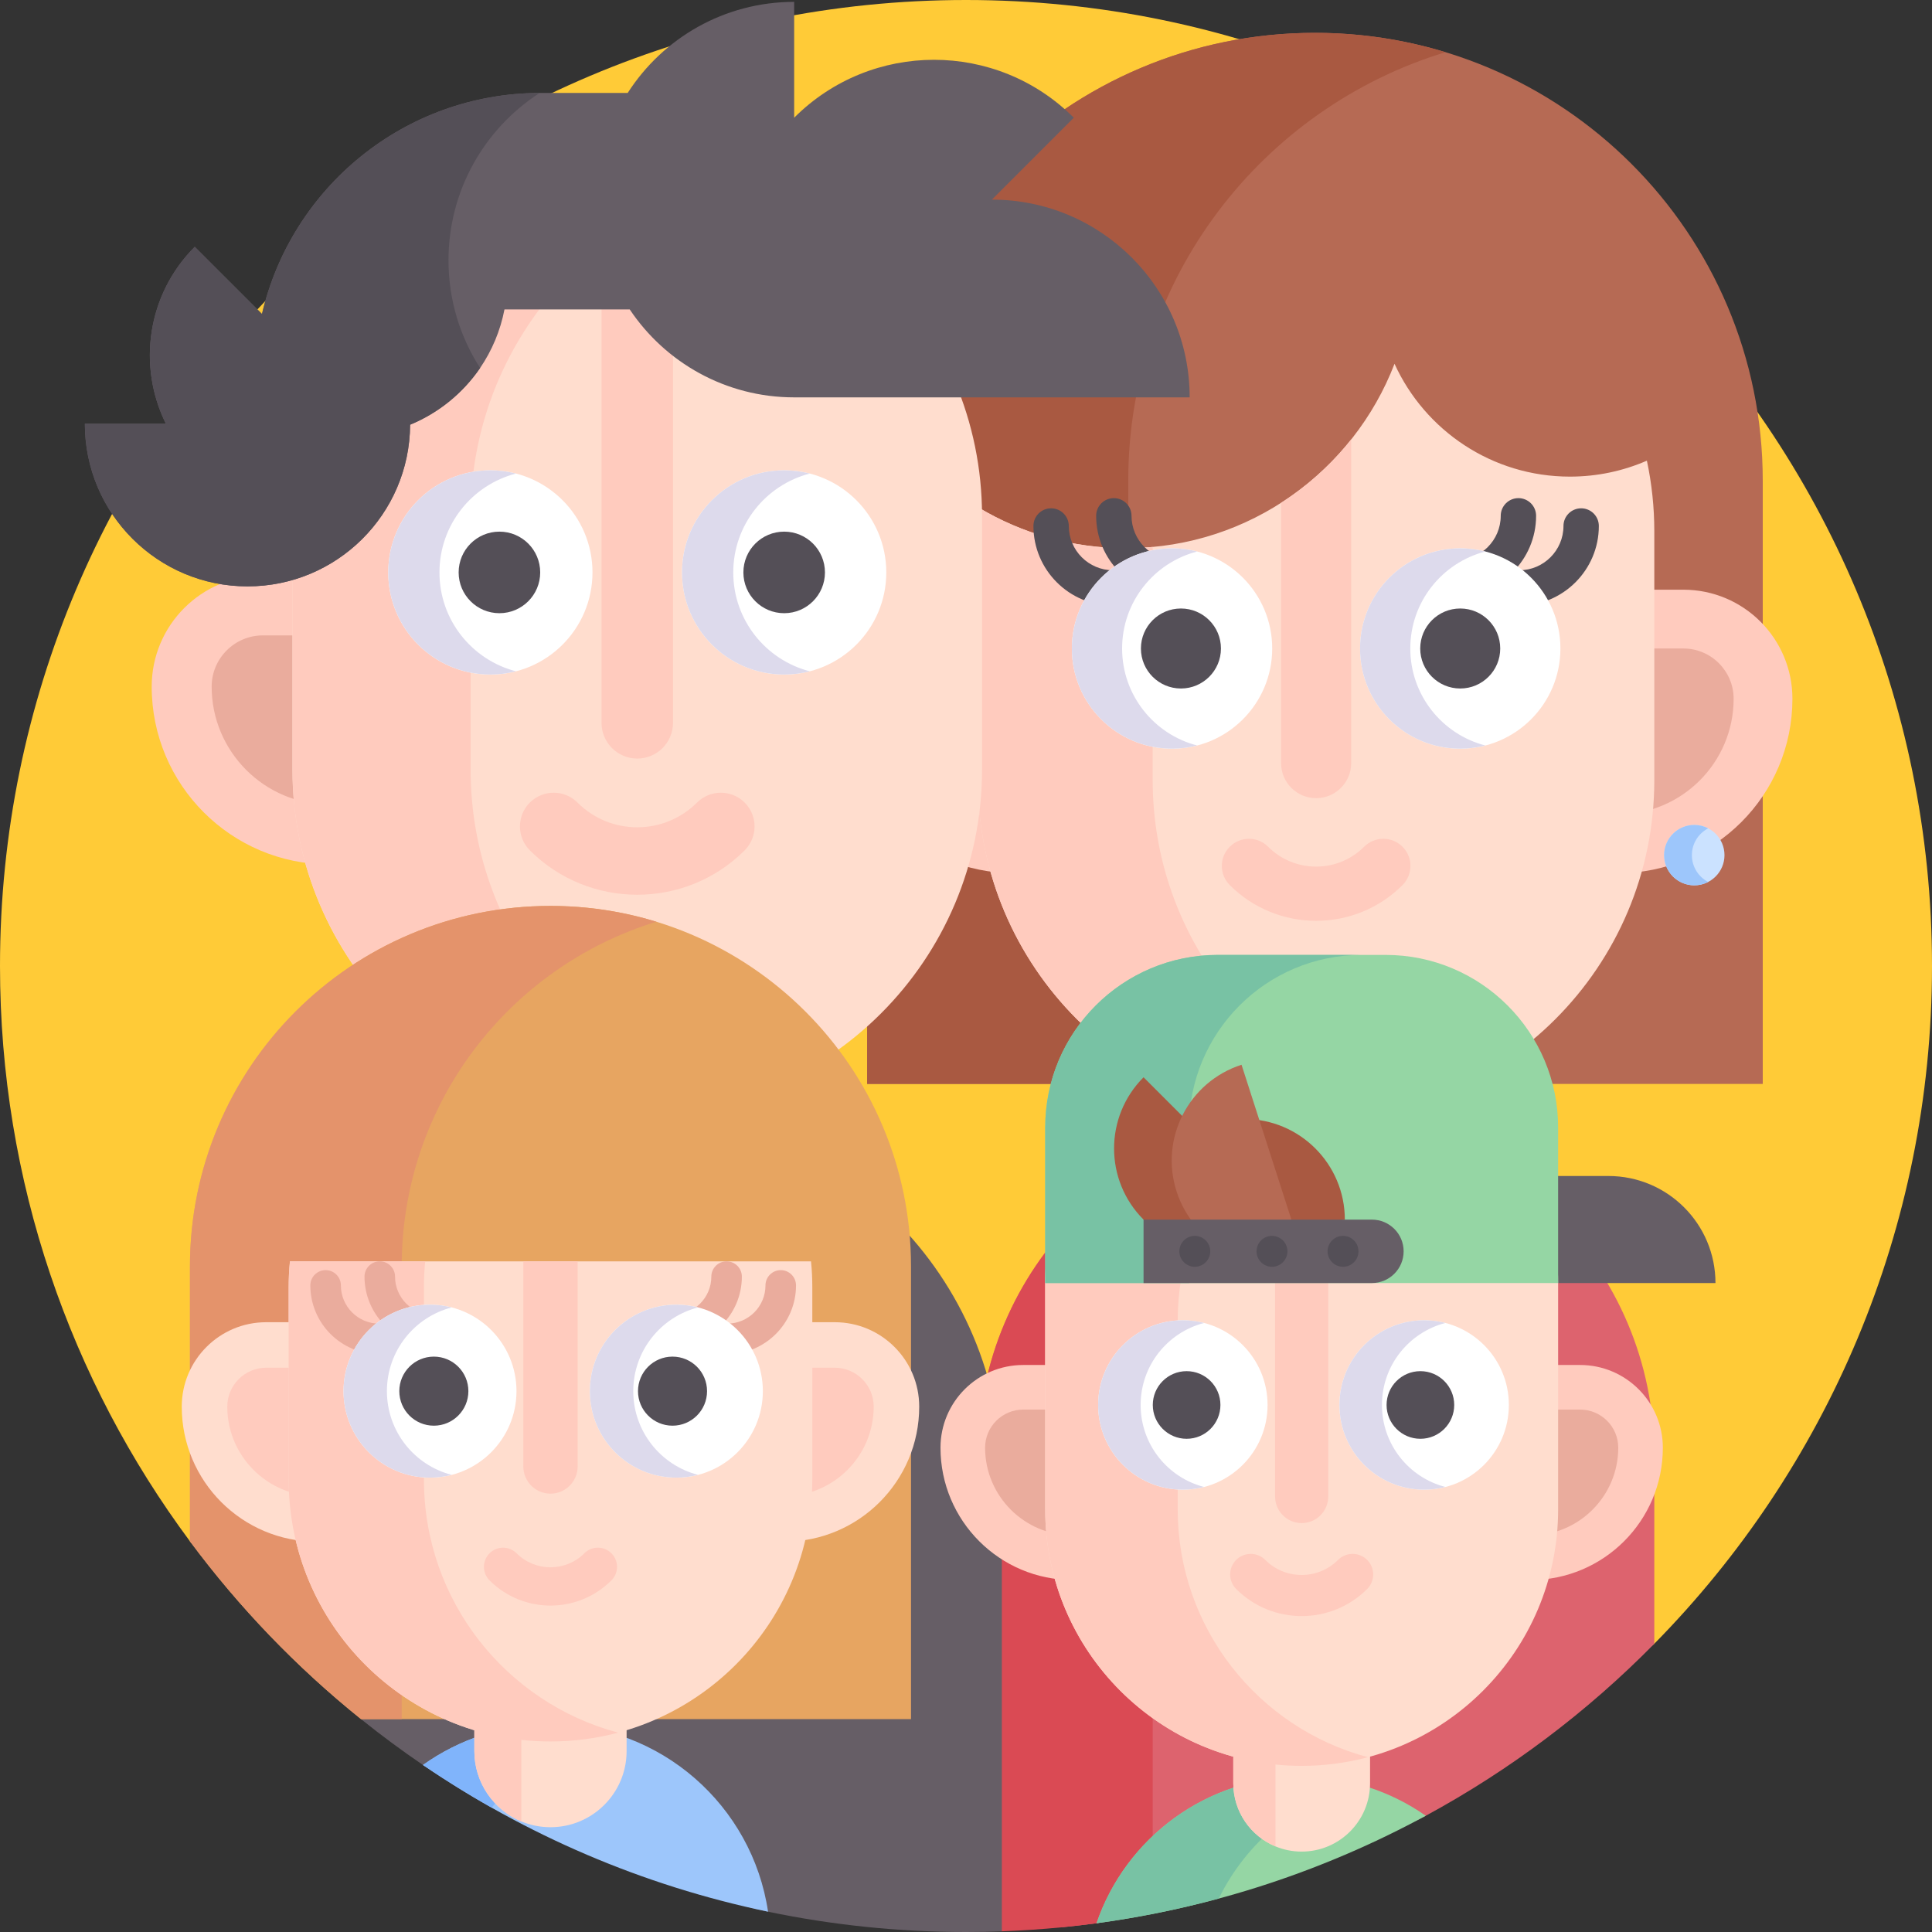
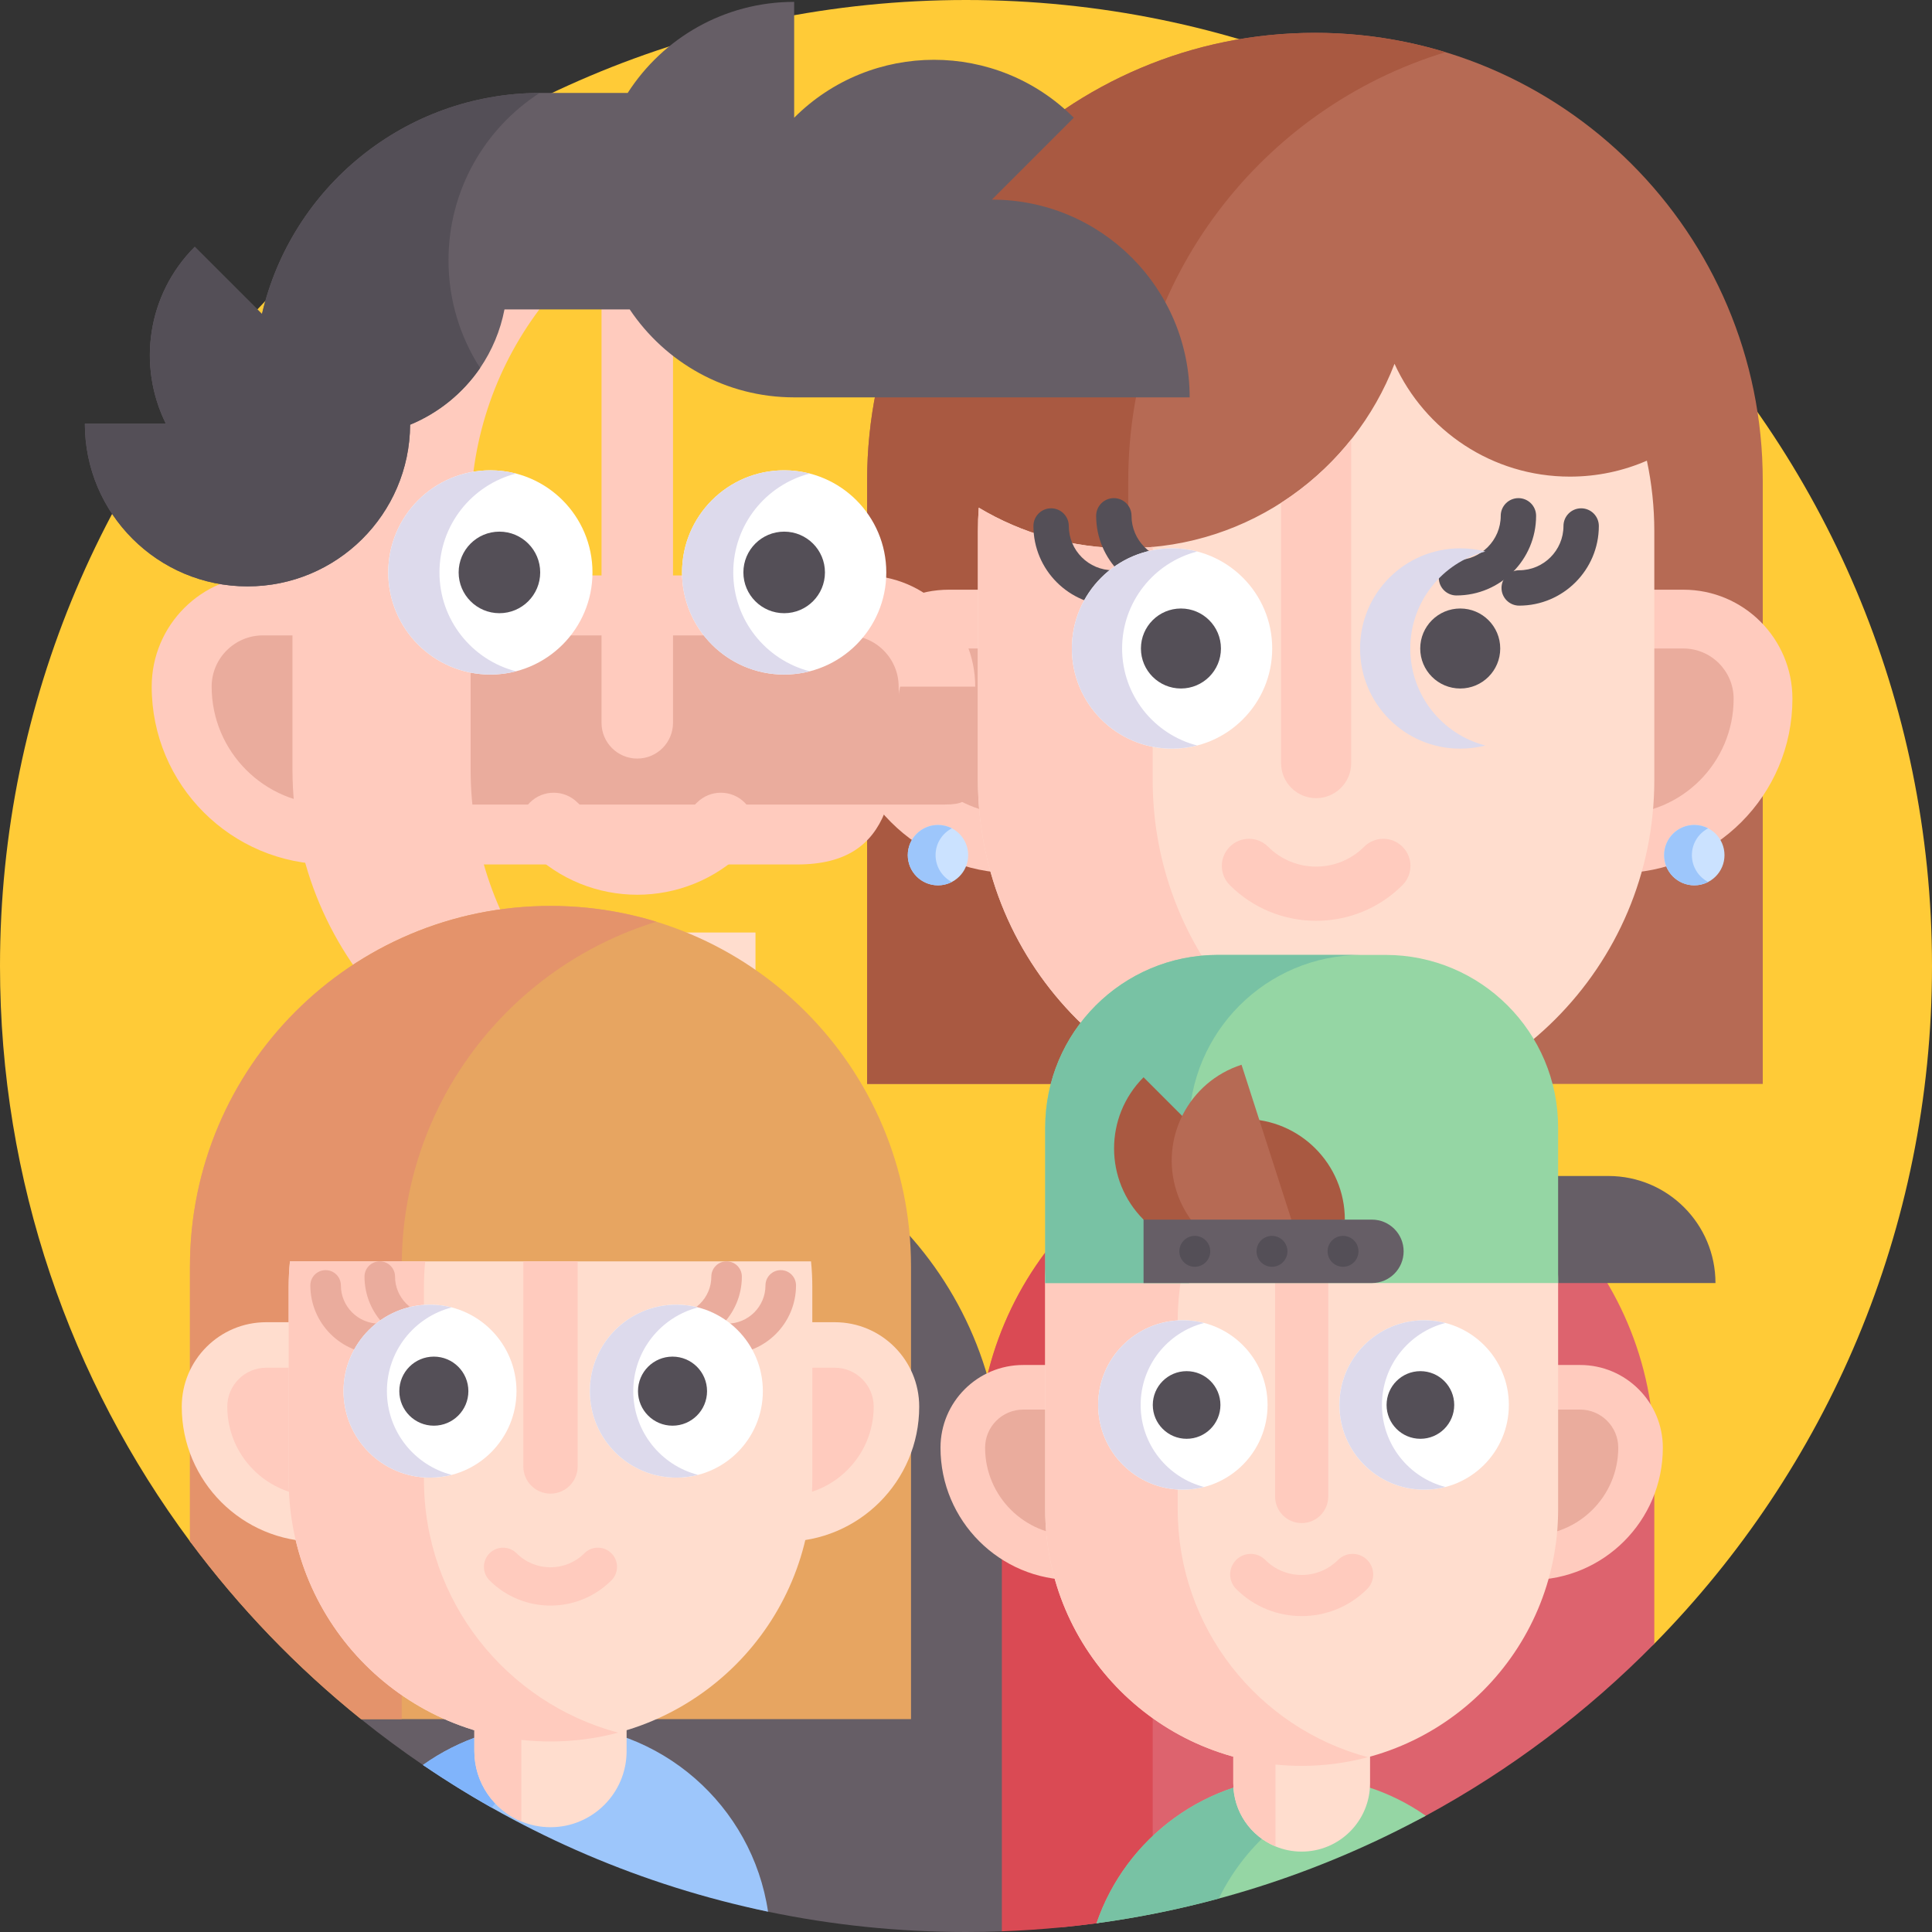
<svg xmlns="http://www.w3.org/2000/svg" width="120" height="120" viewBox="0 0 120 120" fill="none">
  <rect x="0" y="0" width="120" height="120" fill="#333333" stroke="none" />
  <g clip-path="url(#clip0_2601_199)">
    <path d="M120 60C120 76.402 113.419 91.266 102.752 102.096C98.594 106.32 14.857 99.851 11.798 95.733C4.385 85.751 0 73.388 0 60C0 26.864 26.864 0 60 0C93.136 0 120 26.864 120 60Z" fill="#FFCB37" />
    <path d="M102.752 90.375V102.096C98.594 106.321 93.813 109.931 88.559 112.779C84.529 114.964 80.739 113.461 76.219 114.683C73.747 115.352 70.694 119.106 68.107 119.456C67.402 119.551 66.692 119.634 65.979 119.705C62.719 116.004 60.741 111.148 60.741 105.827V90.375C60.741 78.776 70.146 69.37 81.748 69.37C93.349 69.37 102.752 78.776 102.752 90.375Z" fill="#DD636E" />
    <path d="M71.595 116.609C70.444 116.836 69.281 119.297 68.107 119.456H68.105C67.399 119.55 66.692 119.634 65.979 119.705C64.739 119.827 63.488 119.911 62.227 119.958C61.734 119.977 61.238 118.83 60.741 118.837V90.375C60.741 78.776 70.146 69.37 81.748 69.37C83.625 69.37 85.444 69.617 87.176 70.078C78.204 72.471 71.595 80.653 71.595 90.375V116.609Z" fill="#DA4A54" />
    <path d="M81.673 2.04C66.311 2.04 53.858 14.493 53.858 29.854V67.324H109.488V29.854C109.487 14.493 97.034 2.04 81.673 2.04Z" fill="#B66A54" />
    <path d="M89.784 3.241C78.379 6.711 70.078 17.312 70.078 29.854V55.574L81.747 67.323H53.859V29.854C53.859 14.492 66.311 2.039 81.673 2.039C84.495 2.04 87.218 2.46 89.784 3.241Z" fill="#A95941" />
    <path d="M88.951 58.381V71.292C88.951 75.27 85.723 78.497 81.748 78.497C80.771 78.497 79.84 78.303 78.991 77.951C76.381 76.867 74.543 74.295 74.543 71.292V58.381H88.951Z" fill="#FFDDCE" />
    <path d="M100.497 54.236H62.998C57.015 54.236 52.164 49.386 52.164 43.402C52.164 39.66 55.197 36.627 58.939 36.627H104.556C108.298 36.627 111.331 39.66 111.331 43.402C111.331 49.386 106.48 54.236 100.497 54.236Z" fill="#FFCBBE" />
    <path d="M62.999 50.584C59.039 50.584 55.817 47.362 55.817 43.402C55.817 41.68 57.218 40.279 58.94 40.279H104.556C106.278 40.279 107.679 41.68 107.679 43.402C107.679 47.362 104.457 50.584 100.497 50.584H62.999Z" fill="#EAAC9D" />
    <path d="M102.752 33.005V48.455C102.752 54.255 100.402 59.508 96.6 63.309C92.799 67.111 87.549 69.462 81.748 69.462C70.146 69.462 60.741 60.056 60.741 48.455V33.005C60.741 32.51 60.757 32.02 60.792 31.533C63.467 33.131 66.595 34.05 69.94 34.05C69.987 34.05 70.031 34.05 70.078 34.048C77.625 33.991 84.054 29.252 86.616 22.596C88.502 26.73 92.67 29.604 97.512 29.604C99.211 29.604 100.826 29.25 102.291 28.613C102.593 30.028 102.752 31.498 102.752 33.005Z" fill="#FFDDCE" />
    <path d="M87.176 68.752C85.444 69.216 83.625 69.462 81.748 69.462C70.146 69.462 60.741 60.059 60.741 48.455V33.005C60.741 32.51 60.757 32.018 60.792 31.533C63.467 33.131 66.595 34.05 69.94 34.05C69.987 34.05 70.031 34.05 70.078 34.048C70.589 34.043 71.095 34.02 71.595 33.97V48.455C71.595 58.181 78.204 66.363 87.176 68.752Z" fill="#FFCBBE" />
    <path d="M83.925 27.295V47.398C83.925 48.6 82.95 49.575 81.748 49.575C80.545 49.575 79.57 48.6 79.57 47.398V31.233C81.23 30.166 82.702 28.835 83.925 27.295Z" fill="#FFCBBE" />
    <path d="M78.991 65.17V77.95C76.382 76.867 74.545 74.294 74.545 71.293V65.17H78.991Z" fill="#FFCBBE" />
    <path d="M105.235 54.989C106.271 54.989 107.111 54.149 107.111 53.114C107.111 52.078 106.271 51.238 105.235 51.238C104.2 51.238 103.36 52.078 103.36 53.114C103.36 54.149 104.2 54.989 105.235 54.989Z" fill="#CBE2FF" />
    <path d="M106.099 54.781C105.841 54.915 105.546 54.99 105.234 54.99C104.2 54.99 103.36 54.15 103.36 53.114C103.36 52.079 104.2 51.239 105.234 51.239C105.546 51.239 105.841 51.314 106.099 51.449C105.496 51.762 105.086 52.39 105.086 53.114C105.086 53.839 105.496 54.467 106.099 54.781Z" fill="#9DC6FB" />
    <path d="M58.259 54.989C59.295 54.989 60.135 54.149 60.135 53.114C60.135 52.078 59.295 51.238 58.259 51.238C57.224 51.238 56.384 52.078 56.384 53.114C56.384 54.149 57.224 54.989 58.259 54.989Z" fill="#CBE2FF" />
    <path d="M59.123 54.781C58.865 54.915 58.57 54.99 58.258 54.99C57.224 54.99 56.384 54.15 56.384 53.114C56.384 52.079 57.224 51.239 58.258 51.239C58.57 51.239 58.865 51.314 59.123 51.449C58.52 51.762 58.11 52.39 58.11 53.114C58.11 53.839 58.52 54.467 59.123 54.781Z" fill="#9DC6FB" />
    <path d="M87.112 54.975C84.154 57.933 79.341 57.933 76.383 54.975C75.725 54.317 75.725 53.25 76.383 52.593C77.041 51.935 78.108 51.935 78.766 52.593C80.41 54.237 83.085 54.237 84.729 52.593C85.387 51.935 86.454 51.935 87.112 52.593C87.77 53.25 87.77 54.317 87.112 54.975Z" fill="#FFCBBE" />
    <path d="M69.134 37.617C66.407 37.617 64.188 35.398 64.188 32.67C64.188 32.063 64.679 31.572 65.286 31.572C65.893 31.572 66.385 32.064 66.385 32.67C66.385 34.186 67.618 35.42 69.134 35.42C69.741 35.42 70.233 35.912 70.233 36.518C70.233 37.125 69.741 37.617 69.134 37.617Z" fill="#544F57" />
    <path d="M73.031 36.985C70.303 36.985 68.084 34.766 68.084 32.038C68.084 31.431 68.576 30.94 69.183 30.94C69.789 30.94 70.281 31.432 70.281 32.038C70.281 33.554 71.514 34.788 73.031 34.788C73.637 34.788 74.129 35.28 74.129 35.886C74.129 36.493 73.637 36.985 73.031 36.985Z" fill="#544F57" />
    <path d="M94.36 37.617C97.088 37.617 99.307 35.398 99.307 32.67C99.307 32.063 98.815 31.572 98.208 31.572C97.601 31.572 97.11 32.064 97.11 32.67C97.11 34.186 95.876 35.42 94.36 35.42C93.753 35.42 93.262 35.912 93.262 36.518C93.261 37.125 93.753 37.617 94.36 37.617Z" fill="#544F57" />
    <path d="M90.463 36.985C93.191 36.985 95.41 34.766 95.41 32.038C95.41 31.431 94.918 30.94 94.312 30.94C93.705 30.94 93.213 31.432 93.213 32.038C93.213 33.554 91.98 34.788 90.464 34.788C89.857 34.788 89.365 35.28 89.365 35.886C89.365 36.493 89.857 36.985 90.463 36.985Z" fill="#544F57" />
    <path d="M72.797 46.502C76.234 46.502 79.019 43.716 79.019 40.279C79.019 36.843 76.234 34.057 72.797 34.057C69.361 34.057 66.575 36.843 66.575 40.279C66.575 43.716 69.361 46.502 72.797 46.502Z" fill="white" />
    <path d="M74.359 46.304C73.858 46.433 73.337 46.501 72.796 46.501C69.359 46.501 66.575 43.717 66.575 40.279C66.575 36.842 69.359 34.058 72.796 34.058C73.337 34.058 73.858 34.126 74.359 34.255C71.676 34.947 69.696 37.38 69.696 40.279C69.696 43.178 71.676 45.612 74.359 46.304Z" fill="#DDDAEC" />
-     <path d="M90.698 46.502C94.134 46.502 96.92 43.716 96.92 40.279C96.92 36.843 94.134 34.057 90.698 34.057C87.261 34.057 84.475 36.843 84.475 40.279C84.475 43.716 87.261 46.502 90.698 46.502Z" fill="white" />
    <path d="M92.259 46.304C91.758 46.433 91.237 46.501 90.697 46.501C87.26 46.501 84.475 43.717 84.475 40.279C84.475 36.842 87.26 34.058 90.697 34.058C91.237 34.058 91.759 34.126 92.259 34.255C89.577 34.947 87.596 37.38 87.596 40.279C87.596 43.178 89.576 45.612 92.259 46.304Z" fill="#DDDAEC" />
    <path d="M73.35 42.764C74.722 42.764 75.835 41.652 75.835 40.279C75.835 38.907 74.722 37.795 73.35 37.795C71.978 37.795 70.865 38.907 70.865 40.279C70.865 41.652 71.978 42.764 73.35 42.764Z" fill="#544F57" />
    <path d="M90.698 42.764C92.07 42.764 93.182 41.652 93.182 40.279C93.182 38.907 92.07 37.795 90.698 37.795C89.325 37.795 88.213 38.907 88.213 40.279C88.213 41.652 89.325 42.764 90.698 42.764Z" fill="#544F57" />
    <path d="M62.227 91.802V119.958C61.488 119.986 60.745 120 60 120C55.786 120 51.673 119.566 47.705 118.739C41.59 117.466 39.467 114.609 34.192 111.628C32.729 110.8 27.654 110.569 26.271 109.627C24.964 108.736 23.691 107.796 22.46 106.807C20.569 98.843 18.795 90.539 17.152 88.638C18.689 77.627 28.146 69.155 39.581 69.155C52.088 69.155 62.227 79.294 62.227 91.802Z" fill="#665E66" />
    <path d="M46.925 57.919V71.081C46.925 75.136 43.635 78.426 39.582 78.426C38.586 78.426 37.637 78.228 36.771 77.869C34.11 76.764 32.237 74.143 32.237 71.081V57.919H46.925Z" fill="#FFDDCE" />
    <path d="M49.527 53.693H20.467C14.367 53.693 9.422 48.748 9.422 42.648C9.422 38.833 12.514 35.741 16.329 35.741H53.665C57.48 35.741 60.572 38.833 60.572 42.648H55.817C55.817 48.748 55.627 53.693 49.527 53.693Z" fill="#FFCBBE" />
    <path d="M20.467 49.97C16.43 49.97 13.146 46.685 13.146 42.648C13.146 40.893 14.574 39.465 16.329 39.465H52.633C54.389 39.465 55.817 40.893 55.817 42.648C55.817 46.685 62.733 49.97 58.695 49.97H20.467Z" fill="#EAAC9D" />
-     <path d="M39.581 10.634C27.754 10.634 18.166 20.222 18.166 32.049V47.8C18.166 59.627 27.754 69.215 39.581 69.215C51.408 69.215 60.996 59.627 60.996 47.8V32.049C60.996 20.222 51.408 10.634 39.581 10.634Z" fill="#FFDDCE" />
    <path d="M45.115 68.492C43.35 68.963 41.495 69.215 39.581 69.215C27.753 69.215 18.166 59.628 18.166 47.8V32.049C18.166 20.222 27.753 10.634 39.581 10.634C41.495 10.634 43.35 10.885 45.115 11.356C35.969 13.795 29.231 22.136 29.231 32.049V47.8C29.231 57.714 35.969 66.055 45.115 68.492Z" fill="#FFCBBE" />
    <path d="M30.457 41.898C33.96 41.898 36.8 39.058 36.8 35.554C36.8 32.051 33.96 29.211 30.457 29.211C26.953 29.211 24.113 32.051 24.113 35.554C24.113 39.058 26.953 41.898 30.457 41.898Z" fill="white" />
    <path d="M32.05 41.696C31.539 41.827 31.007 41.897 30.456 41.897C26.953 41.897 24.114 39.058 24.114 35.554C24.114 32.05 26.953 29.212 30.456 29.212C31.007 29.212 31.539 29.282 32.05 29.413C29.314 30.119 27.296 32.599 27.296 35.555C27.295 38.509 29.314 40.99 32.05 41.696Z" fill="#DDDAEC" />
    <path d="M48.705 41.898C52.209 41.898 55.049 39.058 55.049 35.554C55.049 32.051 52.209 29.211 48.705 29.211C45.202 29.211 42.362 32.051 42.362 35.554C42.362 39.058 45.202 41.898 48.705 41.898Z" fill="white" />
    <path d="M50.298 41.696C49.788 41.827 49.256 41.897 48.705 41.897C45.201 41.897 42.362 39.058 42.362 35.554C42.362 32.05 45.201 29.212 48.705 29.212C49.256 29.212 49.788 29.282 50.298 29.413C47.563 30.119 45.544 32.599 45.544 35.555C45.544 38.509 47.563 40.99 50.298 41.696Z" fill="#DDDAEC" />
    <path d="M39.582 47.116C38.356 47.116 37.362 46.122 37.362 44.897V13.635H41.802V44.896C41.801 46.122 40.808 47.116 39.582 47.116Z" fill="#FFCBBE" />
    <path d="M31.02 38.087C32.419 38.087 33.553 36.953 33.553 35.554C33.553 34.155 32.419 33.021 31.02 33.021C29.621 33.021 28.487 34.155 28.487 35.554C28.487 36.953 29.621 38.087 31.02 38.087Z" fill="#544F57" />
    <path d="M48.706 38.087C50.105 38.087 51.239 36.953 51.239 35.554C51.239 34.155 50.105 33.021 48.706 33.021C47.307 33.021 46.173 34.155 46.173 35.554C46.173 36.953 47.307 38.087 48.706 38.087Z" fill="#544F57" />
    <path d="M46.254 52.815C42.575 56.494 36.588 56.494 32.908 52.815C32.09 51.996 32.09 50.669 32.908 49.851C33.727 49.032 35.054 49.032 35.872 49.851C37.917 51.896 41.245 51.896 43.29 49.851C44.109 49.032 45.436 49.032 46.254 49.851C47.072 50.669 47.072 51.996 46.254 52.815Z" fill="#FFCBBE" />
    <path d="M36.771 66.418V77.868C34.111 76.764 32.238 74.141 32.238 71.082V62.898L36.771 66.418Z" fill="#FFCBBE" />
    <path d="M73.892 24.681H49.327C45.069 24.681 41.316 22.511 39.113 19.218H31.334C31.078 20.547 30.554 21.779 29.821 22.856C28.753 24.416 27.243 25.65 25.473 26.38C25.44 31.931 20.931 36.421 15.372 36.421C9.793 36.421 5.271 31.898 5.271 26.32H10.305C8.529 22.752 9.124 18.303 12.097 15.33L16.272 19.503C18.099 11.654 25.119 5.8 33.519 5.773H38.987C41.172 2.37 44.985 0.116 49.327 0.116V7.312C54.124 2.515 61.901 2.515 66.696 7.312L61.609 12.399C68.392 12.399 73.892 17.896 73.892 24.681Z" fill="#665E66" />
    <path d="M27.857 16.168C27.857 18.632 28.578 20.928 29.821 22.856C28.753 24.416 27.243 25.65 25.473 26.38C25.44 31.931 20.931 36.421 15.372 36.421C9.793 36.421 5.271 31.898 5.271 26.32H10.305C8.529 22.752 9.124 18.303 12.097 15.33L16.272 19.503C18.099 11.654 25.119 5.8 33.519 5.773C30.111 7.976 27.857 11.809 27.857 16.168Z" fill="#544F57" />
    <path d="M106.551 79.692H87.004V73.043H99.901C103.574 73.043 106.551 76.02 106.551 79.692Z" fill="#665E66" />
    <path d="M88.558 112.779C82.324 116.159 75.424 118.467 68.107 119.456C69.919 114.162 74.939 110.355 80.848 110.355C83.714 110.355 86.374 111.251 88.558 112.779Z" fill="#95D6A4" />
    <path d="M84.33 110.81C80.531 111.823 77.393 114.457 75.701 117.921C73.228 118.591 70.694 119.107 68.107 119.456C69.919 114.162 74.939 110.355 80.848 110.355C82.052 110.355 83.219 110.515 84.33 110.81Z" fill="#78C2A4" />
    <path d="M85.097 104.568V110.757C85.097 113.103 83.194 115.006 80.849 115.006C80.273 115.006 79.724 114.892 79.223 114.684C77.684 114.045 76.601 112.528 76.601 110.757V104.568H85.097Z" fill="#FFDDCE" />
    <path d="M95.066 98.136H66.632C62.094 98.136 58.416 94.457 58.416 89.92C58.416 87.083 60.716 84.782 63.553 84.782H98.144C100.982 84.782 103.282 87.083 103.282 89.92C103.282 94.457 99.604 98.136 95.066 98.136Z" fill="#FFCBBE" />
    <path d="M66.632 95.366C63.629 95.366 61.186 92.923 61.186 89.92C61.186 88.615 62.248 87.552 63.554 87.552H98.145C99.451 87.552 100.513 88.615 100.513 89.92C100.513 92.923 98.07 95.366 95.067 95.366H66.632Z" fill="#EAAC9D" />
    <path d="M80.849 66.108C72.052 66.108 64.92 70.895 64.92 79.693V93.752C64.92 102.55 72.052 109.681 80.849 109.681C89.646 109.681 96.778 102.55 96.778 93.752V79.693C96.778 70.895 89.646 66.108 80.849 66.108Z" fill="#FFDDCE" />
    <path d="M84.965 109.143C83.652 109.494 82.272 109.681 80.849 109.681C72.051 109.681 64.92 102.55 64.92 93.752V79.692C64.92 70.896 72.05 66.107 80.849 66.107C82.272 66.107 83.652 66.294 84.965 66.645C78.162 68.459 73.15 74.663 73.15 82.036V93.752C73.15 101.126 78.162 107.331 84.965 109.143Z" fill="#FFCBBE" />
    <path d="M73.469 92.527C76.375 92.527 78.731 90.171 78.731 87.265C78.731 84.359 76.375 82.004 73.469 82.004C70.563 82.004 68.207 84.359 68.207 87.265C68.207 90.171 70.563 92.527 73.469 92.527Z" fill="white" />
    <path d="M74.79 92.359C74.366 92.468 73.925 92.526 73.468 92.526C70.562 92.526 68.207 90.171 68.207 87.265C68.207 84.359 70.562 82.004 73.468 82.004C73.925 82.004 74.366 82.062 74.79 82.171C72.521 82.756 70.847 84.814 70.847 87.265C70.847 89.716 72.521 91.774 74.79 92.359Z" fill="#DDDAEC" />
    <path d="M73.703 89.366C74.863 89.366 75.803 88.425 75.803 87.265C75.803 86.105 74.863 85.165 73.703 85.165C72.543 85.165 71.602 86.105 71.602 87.265C71.602 88.425 72.543 89.366 73.703 89.366Z" fill="#544F57" />
    <path d="M88.457 92.527C91.363 92.527 93.718 90.171 93.718 87.265C93.718 84.359 91.363 82.004 88.457 82.004C85.551 82.004 83.195 84.359 83.195 87.265C83.195 90.171 85.551 92.527 88.457 92.527Z" fill="white" />
    <path d="M89.778 92.359C89.354 92.468 88.913 92.526 88.456 92.526C85.55 92.526 83.195 90.171 83.195 87.265C83.195 84.359 85.55 82.004 88.456 82.004C88.913 82.004 89.354 82.062 89.778 82.171C87.509 82.756 85.835 84.814 85.835 87.265C85.835 89.716 87.509 91.774 89.778 92.359Z" fill="#DDDAEC" />
    <path d="M88.223 89.366C89.383 89.366 90.324 88.425 90.324 87.265C90.324 86.105 89.383 85.165 88.223 85.165C87.063 85.165 86.123 86.105 86.123 87.265C86.123 88.425 87.063 89.366 88.223 89.366Z" fill="#544F57" />
    <path d="M80.849 94.602C79.937 94.602 79.198 93.862 79.198 92.95V69.697H82.5V92.95C82.5 93.862 81.761 94.602 80.849 94.602Z" fill="#FFCBBE" />
    <path d="M79.223 108.572V114.683C77.684 114.045 76.602 112.528 76.602 110.758V108.572H79.223Z" fill="#FFCBBE" />
    <path d="M84.917 98.696C82.674 100.939 79.024 100.939 76.781 98.696C76.282 98.197 76.282 97.388 76.781 96.889C77.28 96.39 78.089 96.39 78.588 96.889C79.834 98.136 81.863 98.136 83.11 96.889C83.609 96.39 84.418 96.39 84.917 96.889C85.416 97.388 85.416 98.197 84.917 98.696Z" fill="#FFCBBE" />
    <path d="M86.058 59.311H75.641C69.72 59.311 64.92 64.11 64.92 70.031V79.693H96.778V70.031C96.778 64.11 91.978 59.311 86.058 59.311Z" fill="#95D6A4" />
    <path d="M84.573 59.311C78.652 59.311 73.852 64.111 73.852 70.031V79.692H64.92V70.031C64.92 64.111 69.72 59.311 75.641 59.311H84.573Z" fill="#78C2A4" />
    <path d="M71.028 75.753C71.028 72.3 73.826 69.502 77.279 69.502C80.731 69.502 83.53 72.3 83.53 75.753L79.546 76.368H73.469" fill="#A95941" />
    <path d="M79.869 75.753C77.427 78.194 73.469 78.194 71.028 75.753C68.587 73.311 68.587 69.354 71.028 66.912" fill="#A95941" />
    <path d="M80.946 78.035C77.66 79.093 74.138 77.287 73.079 74.001C72.021 70.714 73.827 67.192 77.114 66.134" fill="#B66A54" />
    <path d="M85.212 79.692H71.028V75.753H85.212C86.3 75.753 87.182 76.635 87.182 77.722C87.182 78.81 86.3 79.692 85.212 79.692Z" fill="#665E66" />
    <path d="M83.418 78.682C83.948 78.682 84.377 78.252 84.377 77.722C84.377 77.192 83.948 76.763 83.418 76.763C82.888 76.763 82.458 77.192 82.458 77.722C82.458 78.252 82.888 78.682 83.418 78.682Z" fill="#544F57" />
    <path d="M79.005 78.682C79.535 78.682 79.965 78.252 79.965 77.722C79.965 77.192 79.535 76.763 79.005 76.763C78.475 76.763 78.046 77.192 78.046 77.722C78.046 78.252 78.475 78.682 79.005 78.682Z" fill="#544F57" />
    <path d="M74.212 78.682C74.741 78.682 75.171 78.252 75.171 77.722C75.171 77.192 74.741 76.763 74.212 76.763C73.681 76.763 73.252 77.192 73.252 77.722C73.252 78.252 73.681 78.682 74.212 78.682Z" fill="#544F57" />
    <path d="M47.705 118.739C39.895 117.113 32.644 113.967 26.271 109.627C28.505 108.035 31.237 107.098 34.191 107.098C41.051 107.098 46.727 112.153 47.705 118.739Z" fill="#9DC6FB" />
    <path d="M37.723 107.559C34.842 108.328 32.339 110.013 30.539 112.28C29.076 111.452 27.654 110.569 26.271 109.627C28.505 108.035 31.237 107.098 34.191 107.098C35.412 107.098 36.595 107.259 37.723 107.559Z" fill="#80B4FB" />
    <path d="M56.585 78.661V106.777H22.423C18.429 103.566 14.857 99.851 11.798 95.733V78.661C11.798 66.293 21.825 56.269 34.191 56.269C46.559 56.269 56.585 66.293 56.585 78.661Z" fill="#E7A561" />
    <path d="M40.767 57.251C31.61 60.059 24.951 68.581 24.951 78.661V106.777H22.423C18.429 103.566 14.857 99.851 11.798 95.733V78.661C11.798 66.293 21.823 56.269 34.191 56.269C36.48 56.269 38.688 56.613 40.767 57.251Z" fill="#E4936B" />
    <path d="M48.707 95.757H19.677C15.044 95.757 11.289 92.002 11.289 87.37C11.289 84.473 13.637 82.125 16.534 82.125H51.849C54.746 82.125 57.094 84.473 57.094 87.37C57.094 92.002 53.339 95.757 48.707 95.757Z" fill="#FFDDCE" />
    <path d="M19.677 92.93C16.611 92.93 14.117 90.436 14.117 87.37C14.117 86.037 15.201 84.952 16.534 84.952H51.849C53.182 84.952 54.267 86.037 54.267 87.37C54.267 90.436 51.772 92.93 48.707 92.93H19.677Z" fill="#FFCBBE" />
    <path d="M38.92 101.872V108.762C38.92 111.373 36.802 113.491 34.192 113.491C33.55 113.491 32.939 113.364 32.382 113.133C30.669 112.422 29.462 110.733 29.462 108.762V101.872H38.92Z" fill="#FFDDCE" />
    <path d="M50.454 79.943V91.906C50.454 96.396 48.633 100.463 45.691 103.404C42.748 106.345 38.681 108.166 34.191 108.166C25.209 108.166 17.93 100.887 17.93 91.906V79.943C17.93 79.404 17.956 78.87 18.009 78.345H50.374C50.428 78.87 50.454 79.404 50.454 79.943Z" fill="#FFDDCE" />
    <path d="M38.393 107.618C37.052 107.977 35.646 108.166 34.191 108.166C25.209 108.166 17.93 100.887 17.93 91.906V79.943C17.93 79.404 17.956 78.87 18.009 78.345H26.409C26.358 78.87 26.332 79.404 26.332 79.943V91.906C26.332 99.434 31.448 105.766 38.393 107.618Z" fill="#FFCBBE" />
    <path d="M35.878 78.345V91.085C35.878 92.016 35.123 92.773 34.191 92.773C33.26 92.773 32.505 92.016 32.505 91.085V78.345H35.878Z" fill="#FFCBBE" />
    <path d="M32.382 106.329V113.132C30.669 112.422 29.463 110.733 29.463 108.763V106.329H32.382Z" fill="#FFCBBE" />
    <path d="M23.546 84.108C21.192 84.108 19.276 82.193 19.276 79.838C19.276 79.314 19.701 78.89 20.225 78.89C20.748 78.89 21.173 79.315 21.173 79.838C21.173 81.147 22.238 82.212 23.546 82.212C24.07 82.212 24.495 82.636 24.495 83.16C24.495 83.684 24.07 84.108 23.546 84.108Z" fill="#EAAC9D" />
    <path d="M26.91 83.563C24.556 83.563 22.64 81.647 22.64 79.293C22.64 78.769 23.065 78.344 23.588 78.344C24.112 78.344 24.537 78.769 24.537 79.293C24.537 80.601 25.602 81.666 26.91 81.666C27.434 81.666 27.858 82.091 27.858 82.614C27.858 83.138 27.434 83.563 26.91 83.563Z" fill="#EAAC9D" />
    <path d="M26.709 91.778C29.675 91.778 32.08 89.374 32.08 86.407C32.08 83.44 29.675 81.035 26.709 81.035C23.742 81.035 21.337 83.44 21.337 86.407C21.337 89.374 23.742 91.778 26.709 91.778Z" fill="white" />
    <path d="M28.057 91.607C27.625 91.719 27.174 91.778 26.708 91.778C23.741 91.778 21.337 89.374 21.337 86.407C21.337 83.44 23.741 81.036 26.708 81.036C27.174 81.036 27.625 81.095 28.057 81.207C25.741 81.804 24.032 83.904 24.032 86.407C24.032 88.909 25.741 91.01 28.057 91.607Z" fill="#DDDAEC" />
    <path d="M26.947 88.552C28.131 88.552 29.092 87.591 29.092 86.407C29.092 85.222 28.131 84.262 26.947 84.262C25.762 84.262 24.802 85.222 24.802 86.407C24.802 87.591 25.762 88.552 26.947 88.552Z" fill="#544F57" />
    <path d="M45.172 84.108C47.526 84.108 49.442 82.193 49.442 79.838C49.442 79.314 49.017 78.89 48.494 78.89C47.97 78.89 47.545 79.315 47.545 79.838C47.545 81.147 46.481 82.212 45.172 82.212C44.648 82.212 44.224 82.636 44.224 83.16C44.224 83.684 44.648 84.108 45.172 84.108Z" fill="#EAAC9D" />
    <path d="M41.808 83.563C44.163 83.563 46.078 81.647 46.078 79.293C46.078 78.769 45.654 78.344 45.13 78.344C44.606 78.344 44.182 78.769 44.182 79.293C44.182 80.601 43.117 81.666 41.808 81.666C41.284 81.666 40.86 82.091 40.86 82.614C40.86 83.138 41.285 83.563 41.808 83.563Z" fill="#EAAC9D" />
    <path d="M42.01 91.778C44.977 91.778 47.382 89.374 47.382 86.407C47.382 83.44 44.977 81.035 42.01 81.035C39.043 81.035 36.638 83.44 36.638 86.407C36.638 89.374 39.043 91.778 42.01 91.778Z" fill="white" />
    <path d="M43.358 91.607C42.926 91.719 42.475 91.778 42.009 91.778C39.042 91.778 36.638 89.374 36.638 86.407C36.638 83.44 39.042 81.036 42.009 81.036C42.475 81.036 42.926 81.095 43.358 81.207C41.042 81.804 39.333 83.904 39.333 86.407C39.333 88.909 41.042 91.01 43.358 91.607Z" fill="#DDDAEC" />
    <path d="M41.771 88.552C42.956 88.552 43.916 87.591 43.916 86.407C43.916 85.222 42.956 84.262 41.771 84.262C40.587 84.262 39.627 85.222 39.627 86.407C39.627 87.591 40.587 88.552 41.771 88.552Z" fill="#544F57" />
    <path d="M37.976 98.16C35.889 100.247 32.493 100.247 30.406 98.16C29.942 97.695 29.942 96.942 30.406 96.478C30.871 96.014 31.623 96.014 32.087 96.478C33.248 97.639 35.135 97.638 36.295 96.478C36.76 96.014 37.512 96.014 37.976 96.478C38.441 96.943 38.441 97.695 37.976 98.16Z" fill="#FFCBBE" />
  </g>
  <defs>
    <clipPath id="clip0_2601_199">
      <rect width="120" height="120" fill="white" />
    </clipPath>
  </defs>
</svg>